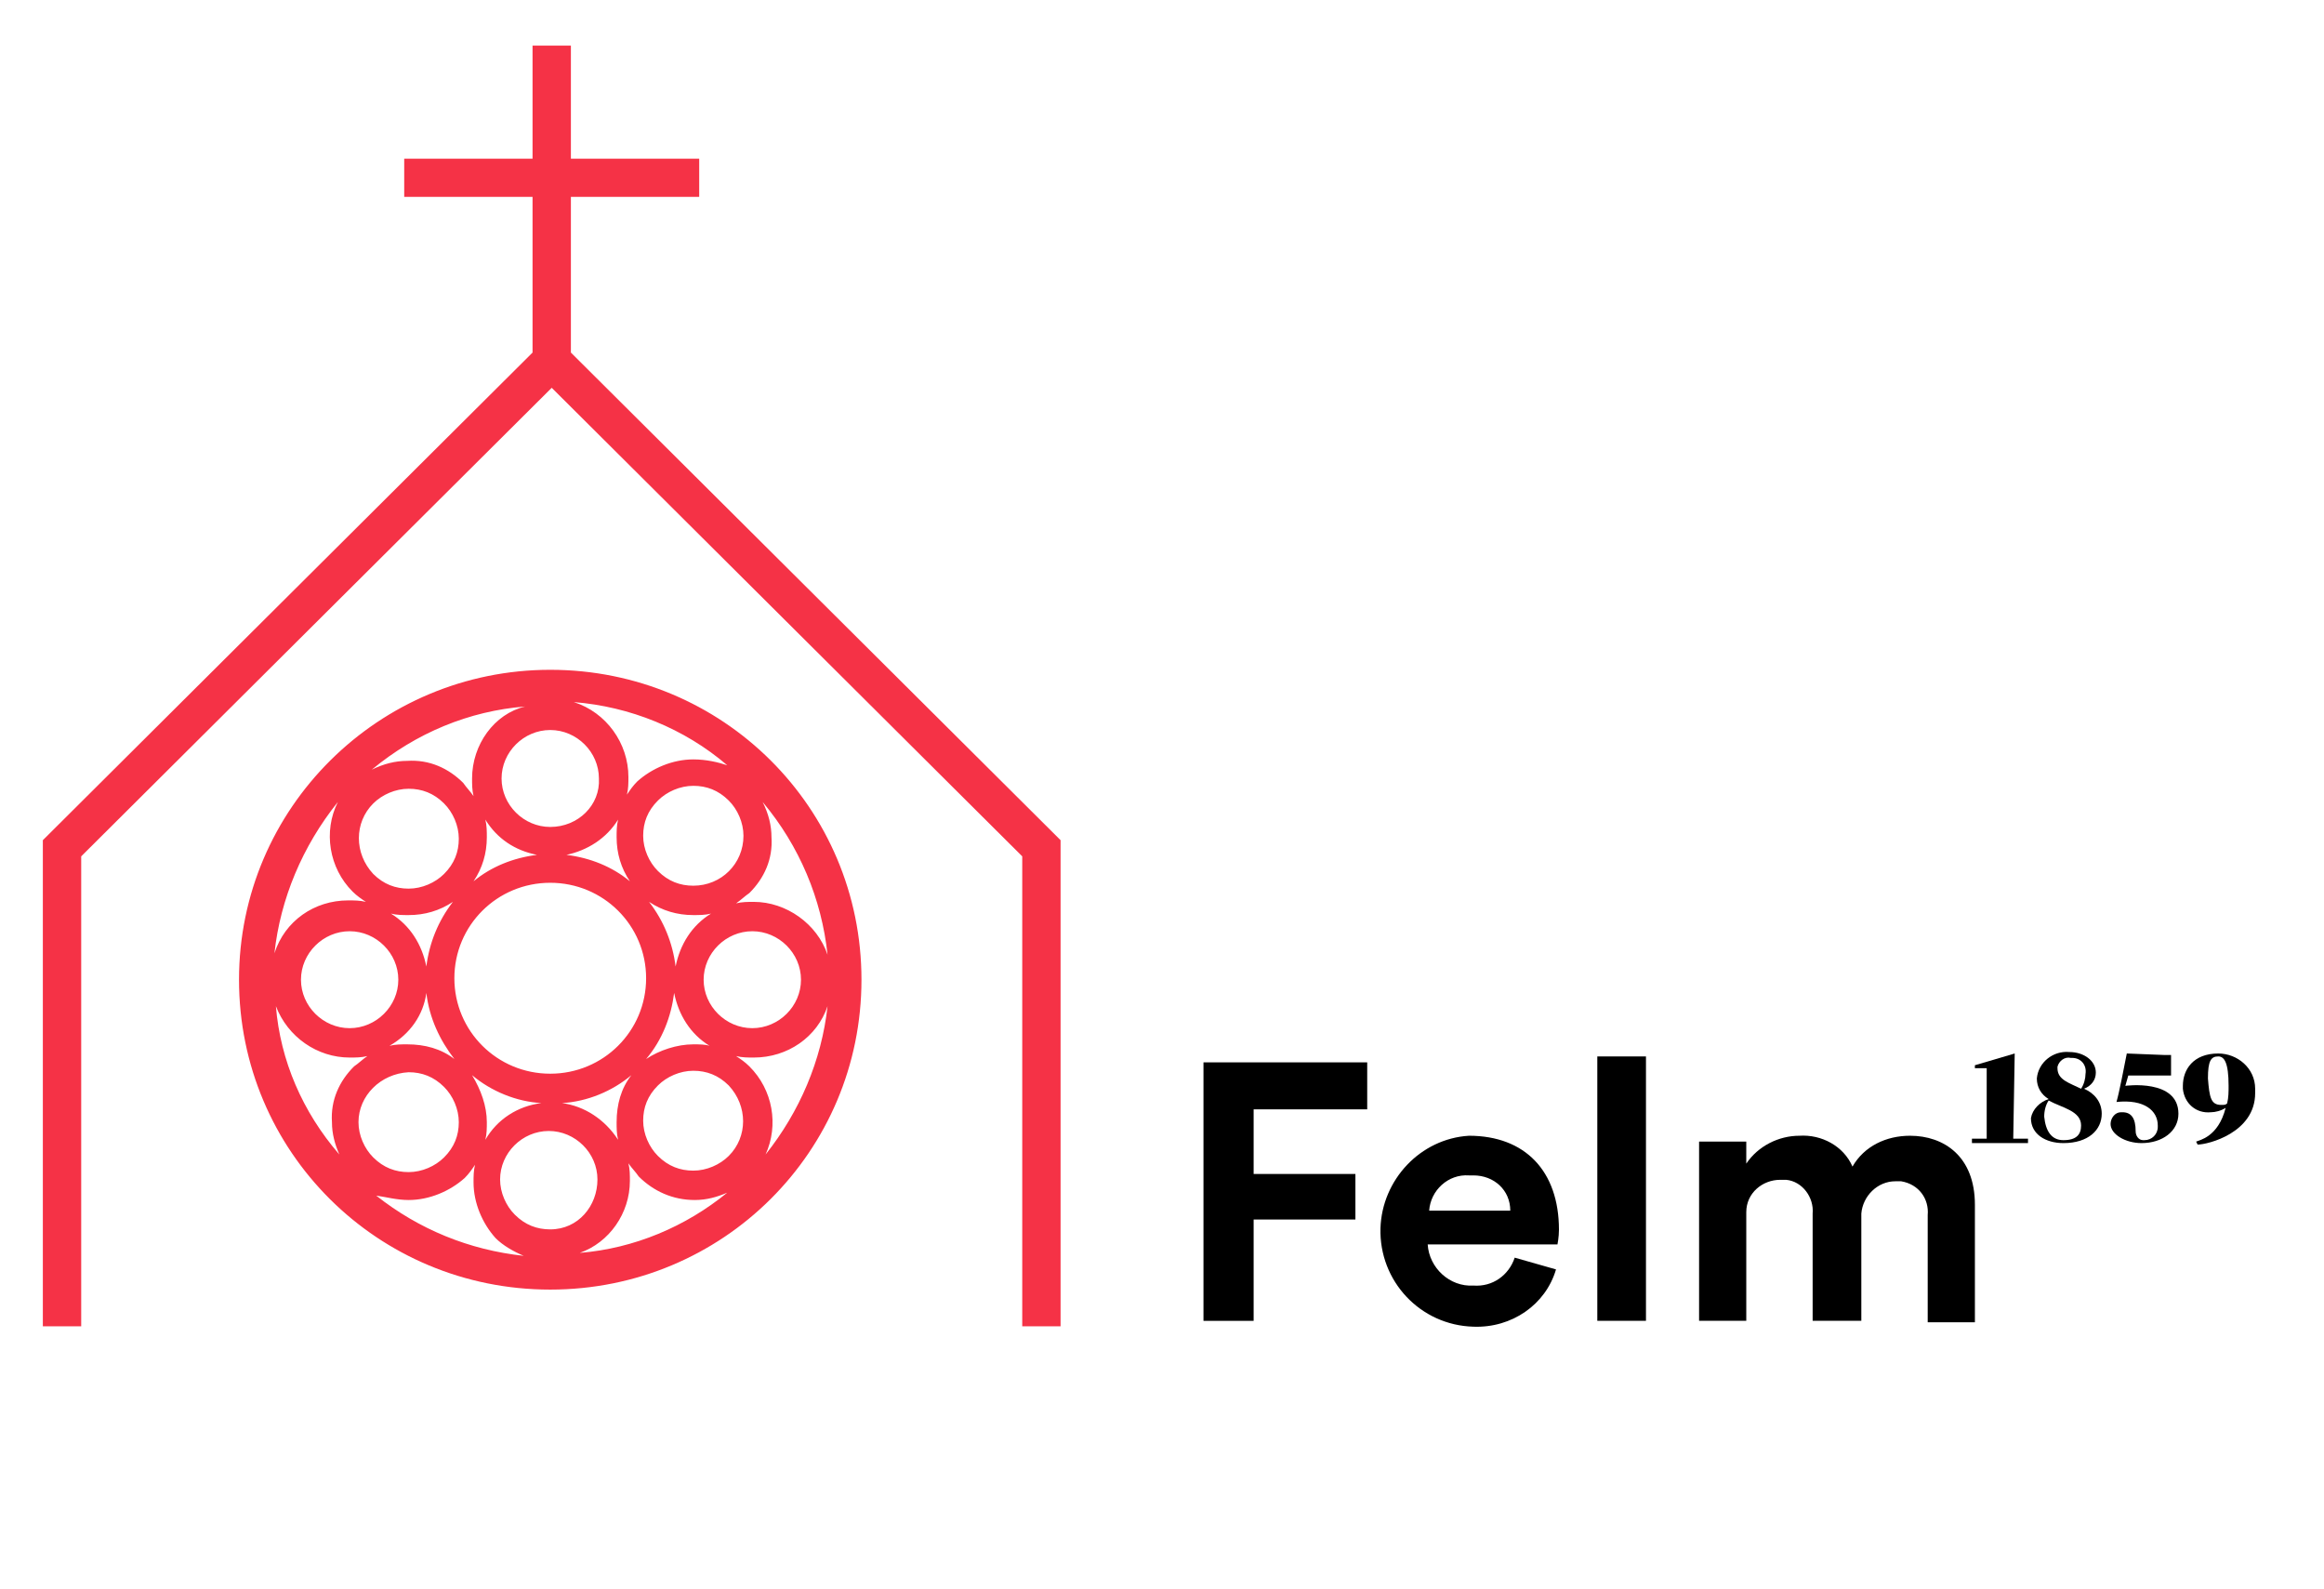
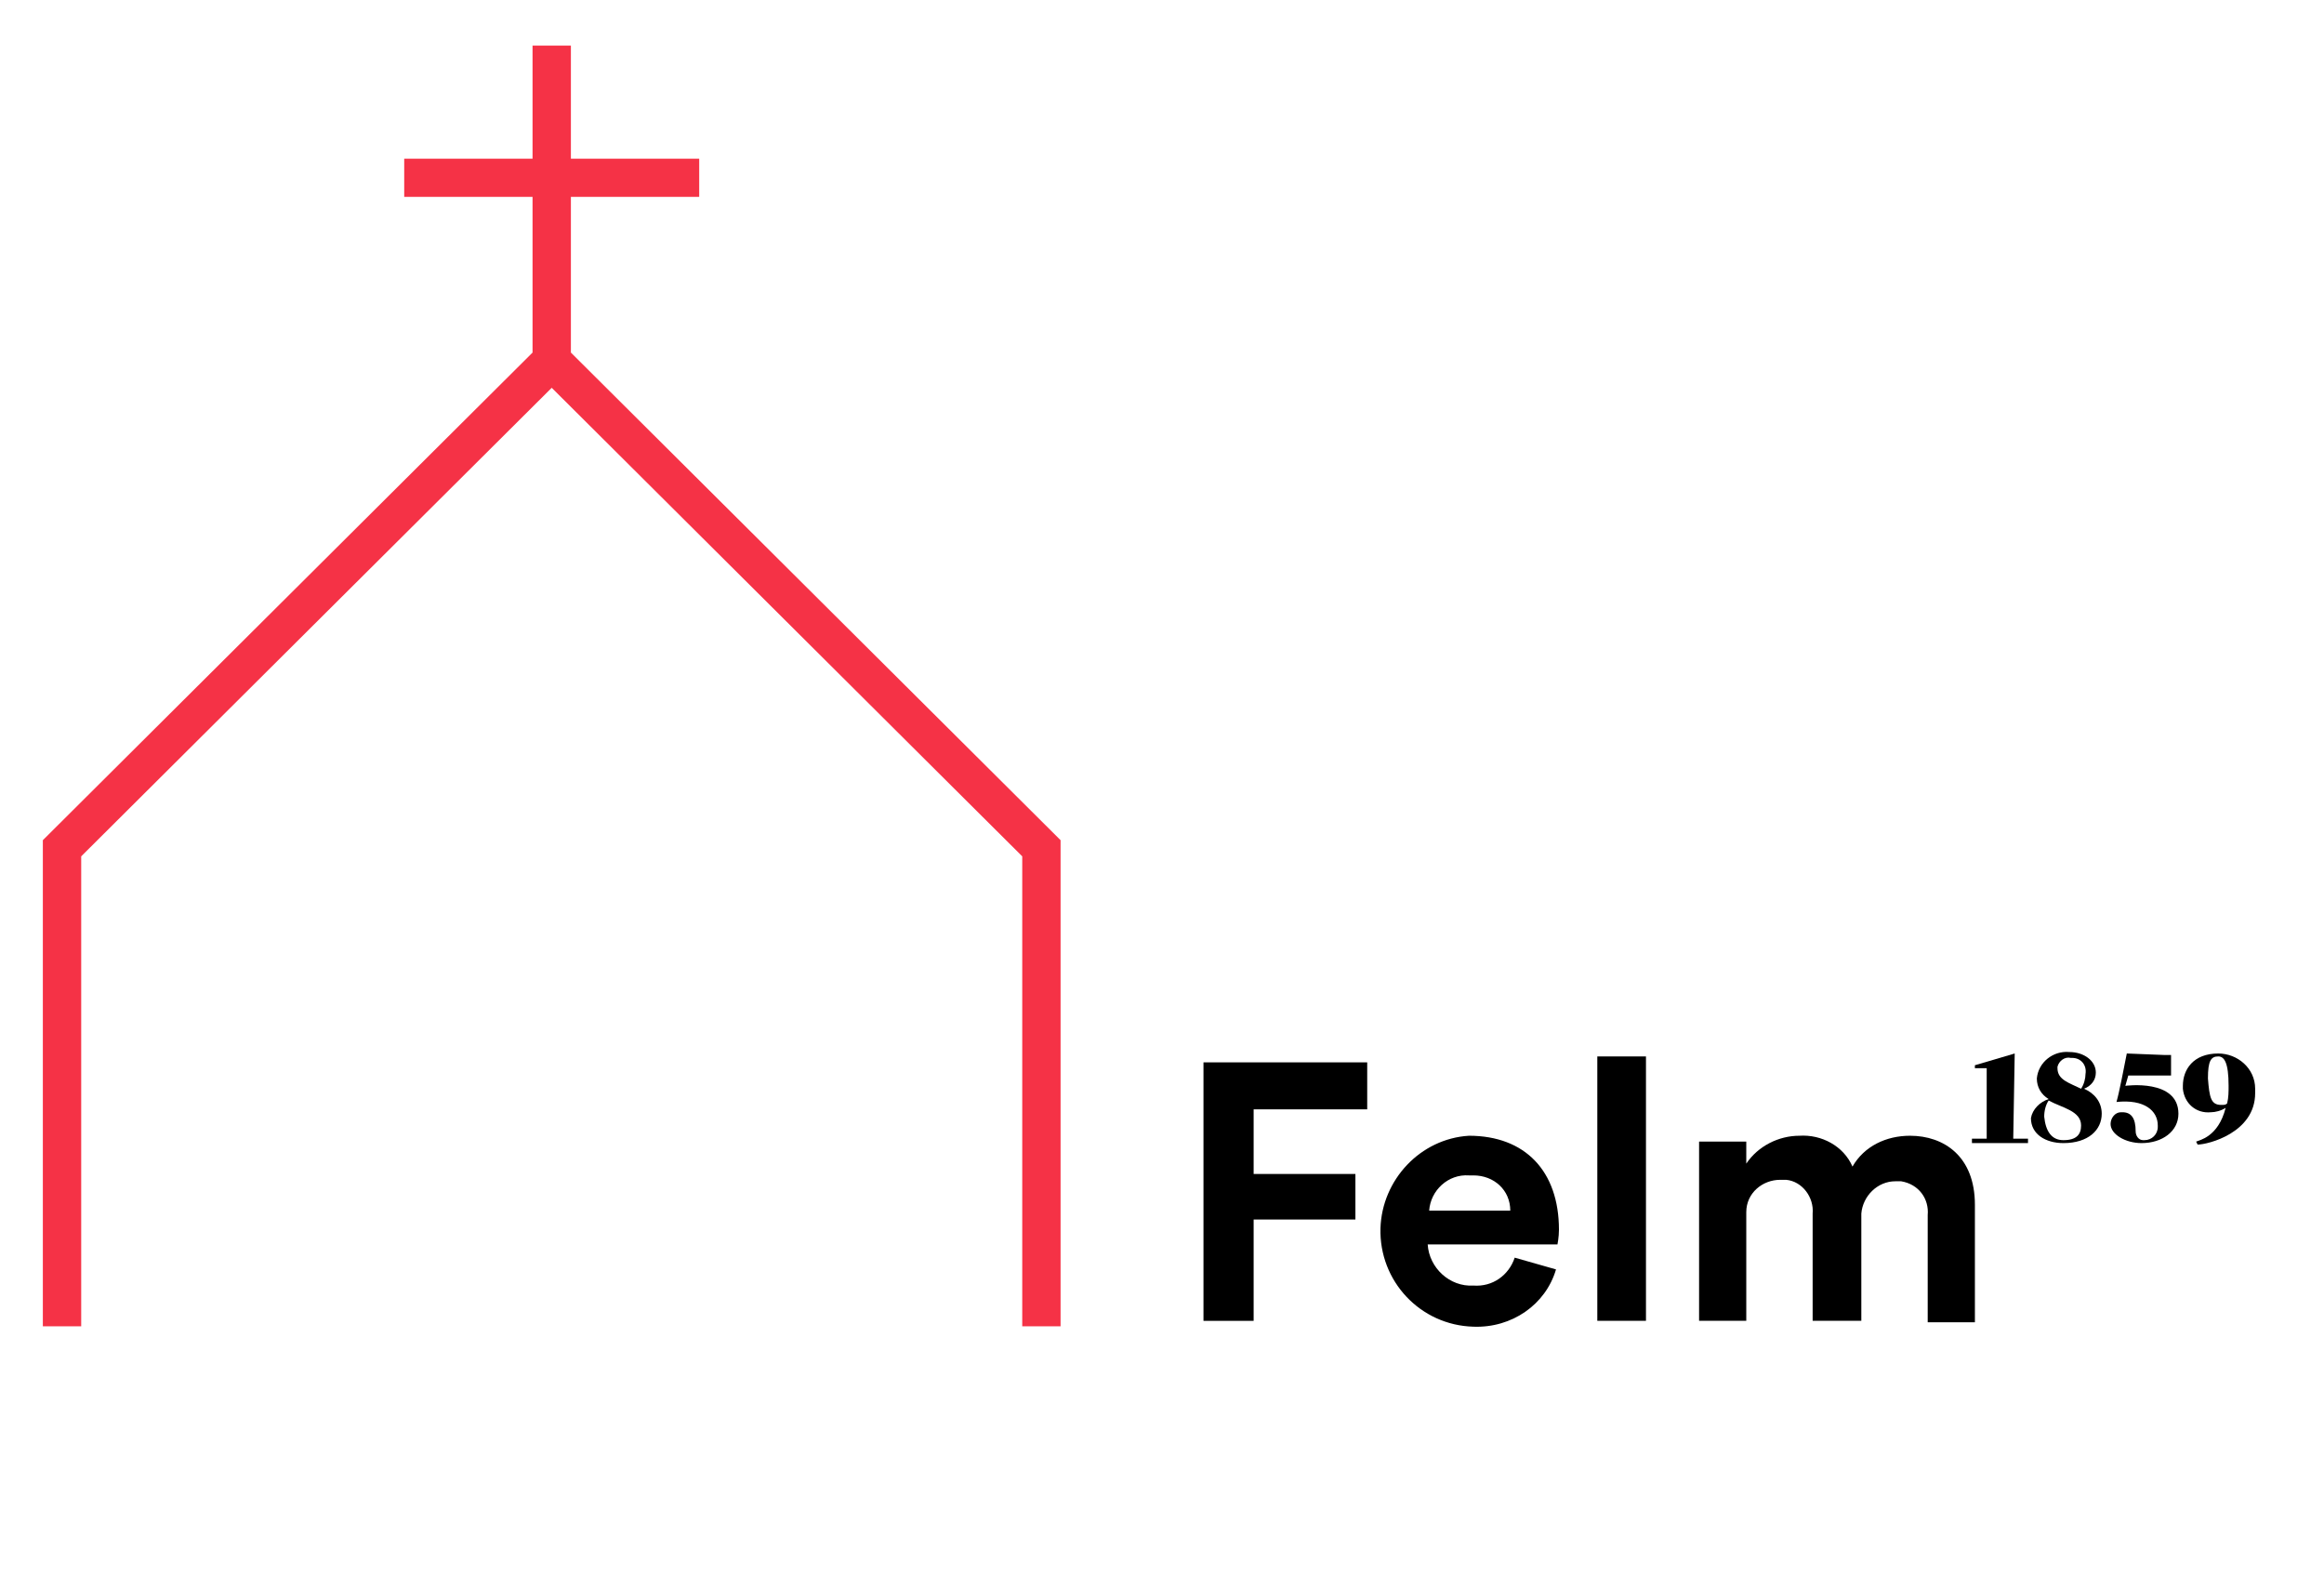
<svg xmlns="http://www.w3.org/2000/svg" width="117" height="80" viewBox="0 0 117 80" fill="none">
  <path d="M26.811 2.295V7.988H20.35V9.91H26.811V17.746L2.157 42.29V66.76H4.088V43.103L27.776 19.52L51.464 43.103V66.76H53.394V42.29L28.741 17.746V9.91H35.201V7.988H28.741V2.295H26.811Z" fill="#F53246" />
-   <path d="M38.543 58.11C39.212 56.632 38.914 54.857 37.726 53.675C37.504 53.453 37.281 53.305 37.058 53.157C37.355 53.231 37.652 53.231 37.949 53.231C39.657 53.231 41.142 52.196 41.662 50.644C41.365 53.379 40.251 55.966 38.543 58.11ZM13.89 50.644C14.484 52.196 15.969 53.231 17.603 53.231C17.9 53.231 18.197 53.231 18.494 53.157C18.271 53.305 18.048 53.527 17.826 53.675C17.083 54.414 16.638 55.375 16.712 56.484C16.712 57.075 16.86 57.593 17.083 58.11C15.227 55.966 14.113 53.379 13.89 50.644ZM17.009 40.368C16.266 41.846 16.563 43.694 17.751 44.877C17.974 45.099 18.197 45.247 18.419 45.395C18.122 45.321 17.826 45.321 17.529 45.321C15.821 45.321 14.336 46.356 13.816 47.982C14.113 45.247 15.227 42.585 17.009 40.368ZM35.424 49.313C35.424 47.982 36.538 46.873 37.875 46.873C39.212 46.873 40.325 47.982 40.325 49.313C40.325 50.644 39.212 51.752 37.875 51.752C36.538 51.752 35.424 50.644 35.424 49.313ZM34.905 52.566C34.088 52.566 33.197 52.861 32.528 53.305C33.345 52.344 33.791 51.161 33.939 49.978C34.162 51.087 34.756 52.048 35.721 52.64C35.499 52.566 35.202 52.566 34.905 52.566ZM36.687 58.184C36.241 58.628 35.573 58.923 34.905 58.923C34.236 58.923 33.642 58.702 33.123 58.184C32.677 57.74 32.38 57.075 32.38 56.41C32.38 55.744 32.603 55.153 33.123 54.636C33.568 54.192 34.236 53.896 34.905 53.896C35.573 53.896 36.167 54.118 36.687 54.636C37.652 55.671 37.652 57.223 36.687 58.184ZM31.711 59.441C31.711 59.145 31.712 58.849 31.637 58.554C31.786 58.776 32.009 58.997 32.157 59.219C32.9 59.958 33.865 60.402 34.979 60.402C35.573 60.402 36.093 60.254 36.612 60.032C34.533 61.733 31.934 62.842 29.187 63.063C30.672 62.546 31.711 61.067 31.711 59.441ZM20.573 60.402C21.613 60.402 22.652 59.958 23.395 59.293C23.618 59.071 23.766 58.849 23.915 58.628C23.84 58.923 23.84 59.219 23.84 59.515C23.84 60.55 24.286 61.585 24.954 62.324C25.326 62.694 25.845 62.989 26.365 63.211C23.618 62.915 21.093 61.88 18.94 60.18C19.459 60.254 19.979 60.402 20.573 60.402ZM20.573 53.97C21.241 53.97 21.836 54.192 22.355 54.709C22.801 55.153 23.098 55.819 23.098 56.484C23.098 57.149 22.875 57.741 22.355 58.258C21.91 58.702 21.241 58.997 20.573 58.997C19.905 58.997 19.311 58.776 18.791 58.258C18.345 57.814 18.048 57.149 18.048 56.484C18.048 55.153 19.162 54.044 20.573 53.97C20.573 53.97 20.499 53.97 20.573 53.97ZM21.464 49.978C21.613 51.235 22.132 52.344 22.875 53.305C22.207 52.787 21.39 52.566 20.499 52.566C20.202 52.566 19.905 52.566 19.608 52.64C20.647 52.048 21.316 51.087 21.464 49.978ZM20.053 49.313C20.053 50.644 18.939 51.752 17.603 51.752C16.266 51.752 15.152 50.644 15.152 49.313C15.152 47.982 16.266 46.873 17.603 46.873C18.939 46.873 20.053 47.982 20.053 49.313ZM20.573 46.06C21.39 46.06 22.132 45.838 22.801 45.395C22.058 46.356 21.613 47.465 21.464 48.648C21.241 47.539 20.647 46.578 19.682 45.986C19.979 46.06 20.276 46.06 20.573 46.06ZM18.791 40.441C19.236 39.998 19.905 39.702 20.573 39.702C21.241 39.702 21.836 39.924 22.355 40.441C22.801 40.885 23.098 41.55 23.098 42.216C23.098 42.881 22.875 43.473 22.355 43.99C21.91 44.434 21.241 44.729 20.573 44.729C19.905 44.729 19.311 44.508 18.791 43.99C17.826 42.955 17.826 41.403 18.791 40.441ZM23.766 39.185C23.766 39.48 23.766 39.776 23.84 40.072C23.692 39.85 23.469 39.628 23.321 39.407C22.578 38.667 21.613 38.224 20.499 38.298C19.905 38.298 19.311 38.446 18.717 38.741C20.944 36.893 23.618 35.784 26.439 35.562C24.88 35.932 23.766 37.484 23.766 39.185ZM34.905 38.224C33.865 38.224 32.825 38.667 32.083 39.333C31.86 39.554 31.712 39.776 31.563 39.998C31.637 39.702 31.637 39.407 31.637 39.111C31.637 37.41 30.523 35.858 28.89 35.34C31.712 35.562 34.459 36.671 36.612 38.519C36.167 38.372 35.573 38.224 34.905 38.224ZM34.905 44.581C34.236 44.581 33.642 44.36 33.123 43.842C32.677 43.399 32.38 42.733 32.38 42.068C32.38 41.403 32.603 40.811 33.123 40.294C33.568 39.85 34.236 39.554 34.905 39.554C35.573 39.554 36.167 39.776 36.687 40.294C37.132 40.737 37.429 41.403 37.429 42.068C37.429 43.473 36.316 44.581 34.905 44.581C34.979 44.581 34.979 44.581 34.905 44.581ZM27.033 43.029C25.845 43.177 24.732 43.62 23.84 44.36C24.286 43.694 24.509 42.955 24.509 42.142C24.509 41.846 24.509 41.55 24.434 41.255C25.029 42.216 25.92 42.807 27.033 43.029ZM31.117 41.255C31.043 41.55 31.043 41.846 31.043 42.142C31.043 42.955 31.266 43.694 31.711 44.36C30.82 43.62 29.707 43.177 28.518 43.029C29.558 42.807 30.523 42.216 31.117 41.255ZM27.702 41.624C26.365 41.624 25.251 40.516 25.251 39.185C25.251 37.854 26.365 36.745 27.702 36.745C29.038 36.745 30.152 37.854 30.152 39.185C30.227 40.516 29.113 41.624 27.702 41.624ZM27.702 54.044C25.028 54.044 22.875 51.9 22.875 49.239C22.875 46.578 25.028 44.434 27.702 44.434C30.375 44.434 32.528 46.578 32.528 49.239C32.528 51.9 30.375 54.044 27.702 54.044ZM28.296 55.523C29.558 55.449 30.82 54.931 31.786 54.118C31.266 54.783 31.043 55.597 31.043 56.484C31.043 56.779 31.043 57.075 31.117 57.371C30.449 56.336 29.41 55.671 28.296 55.523ZM24.434 57.371C24.509 57.075 24.509 56.779 24.509 56.484C24.509 55.671 24.212 54.857 23.766 54.118C24.732 54.931 25.994 55.449 27.256 55.523C26.068 55.671 25.029 56.336 24.434 57.371ZM27.702 61.88C27.033 61.88 26.439 61.659 25.92 61.141C25.474 60.698 25.177 60.032 25.177 59.367C25.177 58.036 26.291 56.927 27.627 56.927C28.964 56.927 30.078 58.036 30.078 59.367C30.078 60.698 29.113 61.88 27.702 61.88ZM34.013 48.648C33.865 47.465 33.419 46.356 32.677 45.395C33.345 45.838 34.088 46.06 34.905 46.06C35.202 46.06 35.498 46.06 35.795 45.986C34.83 46.578 34.236 47.539 34.013 48.648ZM41.662 48.056C41.142 46.504 39.583 45.395 37.949 45.395C37.652 45.395 37.355 45.395 37.058 45.469C37.281 45.321 37.504 45.099 37.726 44.951C38.469 44.212 38.914 43.251 38.84 42.142C38.84 41.55 38.692 40.959 38.395 40.368C40.251 42.585 41.365 45.247 41.662 48.056ZM27.702 33.714C19.088 33.714 12.033 40.663 12.033 49.313C12.033 57.962 19.014 64.911 27.702 64.911C36.39 64.911 43.37 57.962 43.37 49.313C43.37 40.663 36.39 33.714 27.702 33.714Z" fill="#F53246" />
  <path d="M60.588 53.473V66.484H63.113V61.383H68.237V59.091H63.113V55.838H68.831V53.473H60.588Z" fill="black" />
  <path d="M78.336 63.895C77.816 65.669 76.108 66.852 74.177 66.778C71.504 66.704 69.425 64.486 69.499 61.825C69.574 59.385 71.504 57.315 73.955 57.167C76.776 57.167 78.484 58.941 78.484 61.899C78.484 62.268 78.41 62.638 78.41 62.638H71.876C71.95 63.821 72.989 64.782 74.177 64.708C75.143 64.782 75.96 64.19 76.257 63.303L78.336 63.895ZM76.034 60.938C76.034 59.903 75.217 59.163 74.177 59.163C74.103 59.163 74.029 59.163 73.955 59.163C72.915 59.089 72.024 59.903 71.95 60.938H76.034Z" fill="black" />
  <path d="M80.415 53.175H82.865V66.482H80.415V53.175Z" fill="black" />
  <path d="M85.539 66.482V57.462H87.915V58.571C88.509 57.684 89.549 57.167 90.588 57.167C91.702 57.093 92.816 57.684 93.262 58.719C93.856 57.684 94.969 57.167 96.157 57.167C97.865 57.167 99.425 58.202 99.425 60.641V66.556H97.049V61.159C97.123 60.346 96.603 59.606 95.712 59.459C95.638 59.459 95.489 59.459 95.415 59.459C94.524 59.459 93.781 60.198 93.707 61.085C93.707 61.159 93.707 61.159 93.707 61.233V66.482H91.256V61.085C91.331 60.272 90.737 59.459 89.92 59.385C89.846 59.385 89.697 59.385 89.623 59.385C88.732 59.385 87.915 60.05 87.915 61.011C87.915 61.085 87.915 61.159 87.915 61.159V66.482H85.539Z" fill="black" />
  <path d="M101.355 57.315H102.098V57.537H99.276V57.315H100.019V53.766H99.424V53.618L101.429 53.027L101.355 57.315Z" fill="black" />
  <path d="M103.137 55.319C102.766 55.097 102.543 54.728 102.543 54.284C102.617 53.471 103.36 52.879 104.177 52.953C104.919 52.953 105.513 53.397 105.513 53.988C105.513 54.358 105.291 54.654 104.919 54.801C105.439 55.023 105.81 55.467 105.81 56.058C105.81 56.871 105.142 57.537 103.88 57.537C102.989 57.537 102.246 57.093 102.246 56.28C102.321 55.837 102.692 55.467 103.137 55.319ZM103.88 57.389C104.548 57.389 104.771 57.093 104.771 56.65C104.771 55.91 103.805 55.762 103.137 55.393C102.989 55.615 102.914 55.91 102.914 56.206C102.989 56.945 103.286 57.389 103.88 57.389ZM103.582 53.767C103.582 54.358 104.177 54.506 104.771 54.801C104.919 54.58 104.993 54.284 104.993 54.062C105.068 53.619 104.771 53.249 104.325 53.249H104.251C103.954 53.175 103.657 53.397 103.582 53.693V53.767Z" fill="black" />
  <path d="M111.677 53.027C112.642 53.027 113.534 53.766 113.534 54.801C113.534 54.875 113.534 54.949 113.534 55.023C113.534 57.019 111.157 57.611 110.637 57.611L110.562 57.463C110.711 57.389 111.677 57.241 112.048 55.762C111.826 55.91 111.528 55.984 111.306 55.984C110.562 56.058 109.969 55.541 109.895 54.801C109.895 54.727 109.895 54.654 109.895 54.654C109.895 53.84 110.415 53.027 111.677 53.027ZM111.826 55.615C111.974 55.615 112.048 55.615 112.123 55.541C112.197 55.245 112.197 54.949 112.197 54.654C112.197 53.471 111.974 53.175 111.677 53.175C111.306 53.175 111.157 53.397 111.157 54.284C111.232 55.245 111.306 55.615 111.826 55.615Z" fill="black" />
  <path d="M108.929 53.101H109.3V54.136H107.147L106.999 54.654C106.999 54.654 109.671 54.284 109.671 56.058C109.671 56.945 108.855 57.537 107.816 57.537C106.999 57.537 106.256 57.093 106.256 56.576C106.256 56.28 106.479 55.984 106.776 55.984C106.776 55.984 106.776 55.984 106.85 55.984C107.296 55.984 107.518 56.28 107.518 56.945C107.518 57.167 107.667 57.389 107.89 57.389H107.963C108.334 57.389 108.632 57.093 108.632 56.724V56.65C108.632 55.91 107.963 55.319 106.553 55.467C106.701 54.949 106.925 53.766 107.072 53.027L108.929 53.101Z" fill="black" />
</svg>